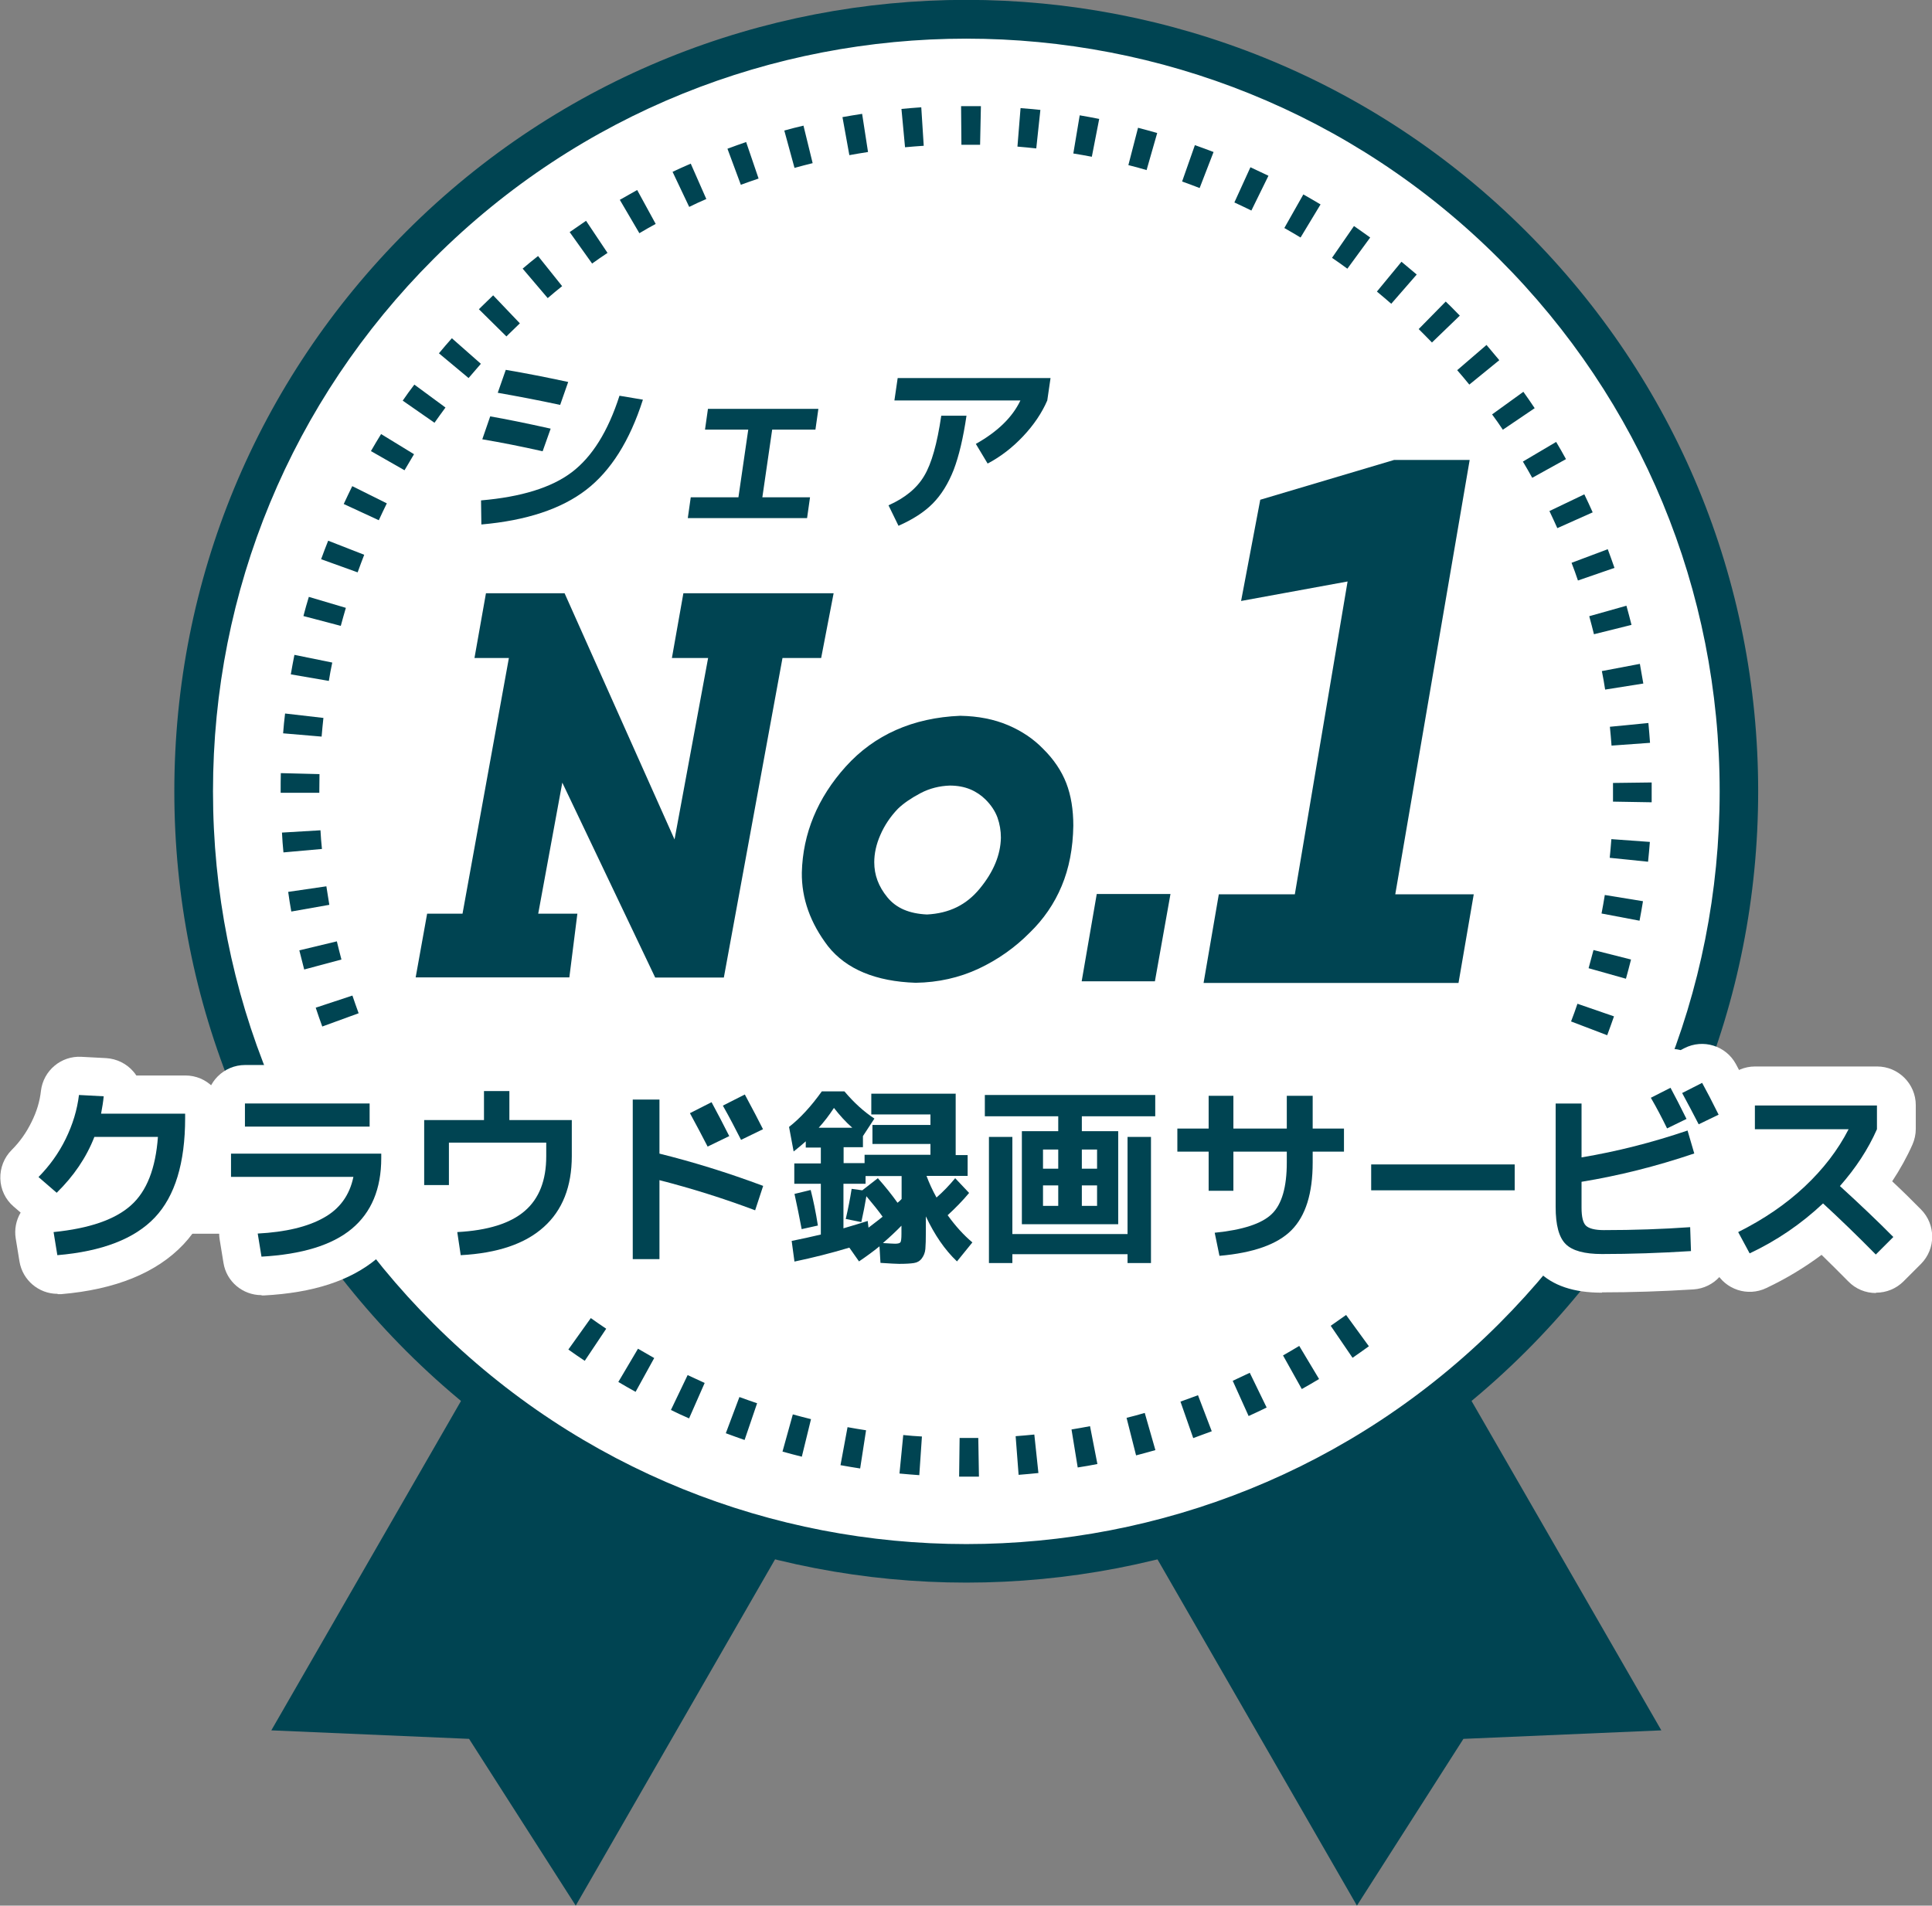
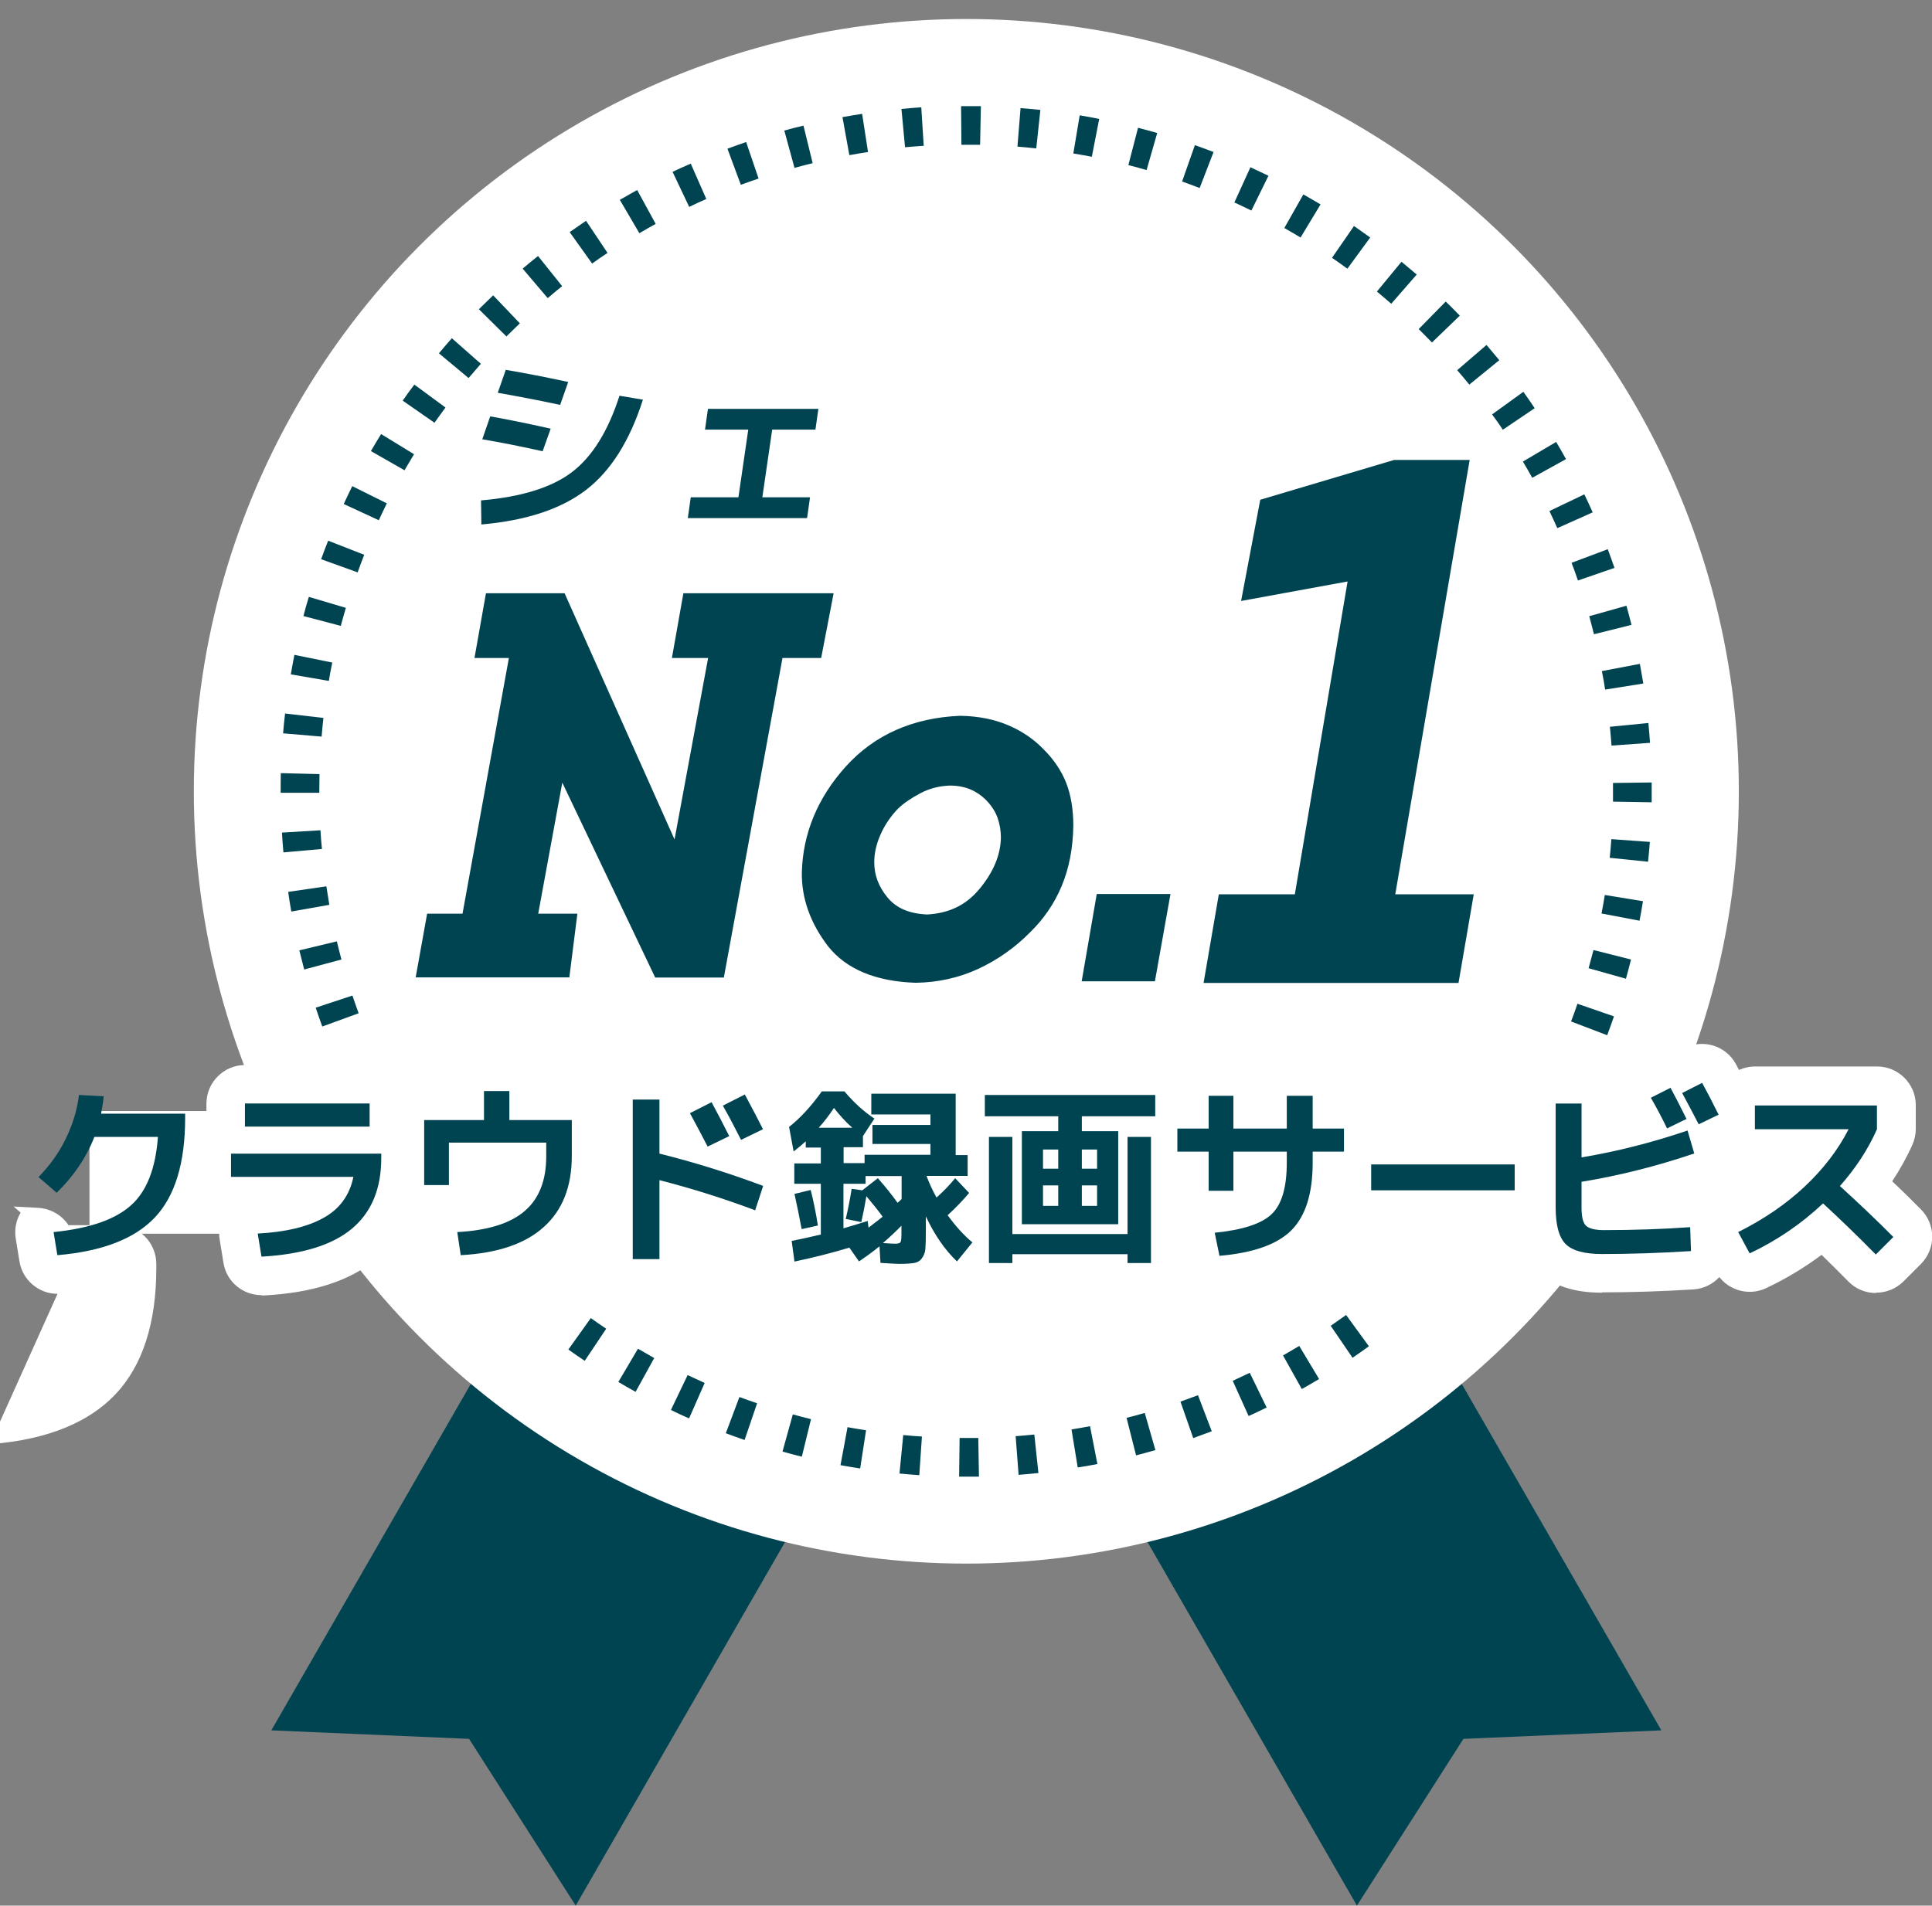
<svg xmlns="http://www.w3.org/2000/svg" viewBox="0 0 117.92 116.34">
  <rect x="0" y="0" width="117.92" height="116.34" fill="#808080" stroke="none" />
  <path d="m5.46 67.83h108.41v7.49h-108.41z" fill="#fff" />
  <path d="m51.76 87.46-18.58-10.69-16.62 28.87 12.07.52 6.51 10.18z" fill="#004452" />
  <path d="m66.19 87.46 18.58-10.69 16.63 28.87-12.08.52-6.5 10.18z" fill="#004452" />
  <circle cx="58.98" cy="48.31" fill="#fff" r="47.15" />
-   <path d="m58.98 96.62c-12.38 0-24.75-4.71-34.18-14.13-9.13-9.13-14.16-21.27-14.16-34.18s5.03-25.05 14.16-34.18c18.85-18.85 49.51-18.85 68.35 0 9.13 9.13 14.16 21.27 14.16 34.18s-5.03 25.05-14.16 34.18c-9.42 9.42-21.8 14.13-34.18 14.13zm-32.51-15.8c17.93 17.93 47.09 17.93 65.02 0 8.68-8.68 13.47-20.23 13.47-32.51s-4.78-23.83-13.47-32.51c-17.93-17.92-47.1-17.92-65.02 0-8.68 8.68-13.47 20.23-13.47 32.51s4.78 23.83 13.47 32.51z" fill="#004452" />
  <path d="m58.98 90.15c-.15 0-.3 0-.44 0l.03-2.36h1.14l.04 2.36c-.26 0-.51 0-.77 0zm-2.87-.09c-.4-.03-.81-.06-1.21-.1l.23-2.35c.38.04.76.07 1.14.09l-.16 2.35zm6.06-.03-.18-2.35c.38-.03.76-.06 1.14-.1l.25 2.35c-.4.04-.81.08-1.21.11zm-9.68-.38c-.4-.06-.8-.13-1.19-.2l.43-2.32c.38.07.75.13 1.13.19l-.36 2.33zm13.29-.05-.38-2.33c.38-.06.75-.13 1.13-.2l.45 2.31c-.4.08-.8.15-1.2.21zm-16.85-.67c-.39-.1-.79-.2-1.17-.31l.63-2.27c.37.1.74.2 1.11.29l-.56 2.29zm20.41-.08-.58-2.29c.37-.09.74-.19 1.11-.3l.65 2.27c-.39.11-.78.22-1.17.32zm-23.9-.94c-.38-.13-.76-.27-1.14-.41l.83-2.21c.36.13.72.26 1.08.38l-.76 2.23zm27.39-.11-.78-2.23c.36-.13.72-.26 1.07-.39l.84 2.2c-.38.14-.76.28-1.14.42zm-30.78-1.21c-.37-.16-.74-.33-1.1-.51l1.02-2.13c.34.16.69.32 1.04.48l-.95 2.16zm34.16-.14-.97-2.15c.35-.16.69-.32 1.04-.49l1.03 2.12c-.36.18-.73.35-1.1.52zm-37.42-1.48c-.35-.19-.71-.4-1.05-.6l1.2-2.03.99.57-1.14 2.07zm40.67-.16-1.15-2.06c.33-.19.66-.38.99-.58l1.21 2.02c-.34.21-.7.41-1.05.61zm-43.77-1.73c-.34-.22-.67-.46-1-.69l1.37-1.92c.31.22.62.44.94.65zm46.86-.19-1.33-1.95c.31-.22.63-.44.94-.66l1.39 1.91c-.33.24-.66.47-.99.7zm15.54-19.69-2.2-.84c.14-.36.27-.72.39-1.08l2.23.77c-.13.38-.27.76-.41 1.14zm-78.42-.53c-.14-.38-.27-.76-.4-1.15l2.24-.74c.12.36.25.72.38 1.08zm79.56-2.92-2.27-.64c.1-.37.2-.74.3-1.11l2.29.58c-.1.39-.2.78-.31 1.17zm-80.66-.55c-.1-.39-.2-.78-.3-1.18l2.29-.55c.09.37.18.74.28 1.11l-2.28.61zm81.5-2.99-2.32-.44c.07-.37.14-.75.2-1.13l2.33.38c-.06.4-.14.8-.21 1.19zm-82.29-.56c-.07-.4-.14-.8-.19-1.2l2.33-.34c.06.38.12.75.18 1.13zm82.82-3.04-2.35-.24c.04-.38.07-.76.1-1.14l2.35.17c-.03.4-.07.81-.11 1.21zm-83.3-.57c-.04-.4-.07-.81-.09-1.21l2.35-.14c.02.38.05.76.09 1.14zm83.51-3.06-2.36-.04c0-.21 0-.42 0-.63 0-.17 0-.34 0-.51l2.36-.03v.55.67zm-83.68-.57v-.1c0-.37 0-.74.01-1.11l2.36.06c0 .35-.01.7-.01 1.05v.09s-2.36 0-2.36 0zm81.23-2.9c-.03-.38-.06-.76-.1-1.14l2.35-.23c.04.4.07.81.1 1.21l-2.35.17zm-78.73-.54-2.35-.2c.03-.4.07-.81.12-1.21l2.34.27c-.04.38-.08.76-.11 1.14zm78.34-2.87c-.06-.38-.12-.75-.2-1.13l2.32-.44c.07.4.14.8.21 1.2zm-77.9-.53-2.32-.4c.07-.4.14-.8.22-1.19l2.31.47c-.08.37-.15.75-.21 1.13zm77.22-2.84c-.09-.37-.19-.74-.29-1.11l2.27-.64c.11.39.21.78.31 1.17l-2.29.57zm-76.49-.52-2.28-.6c.1-.39.21-.78.33-1.17l2.26.67c-.11.37-.21.73-.31 1.1zm75.51-2.77c-.12-.36-.25-.72-.39-1.08l2.21-.83c.14.38.28.76.41 1.14zm-74.49-.5-2.22-.8c.14-.38.28-.76.43-1.13l2.2.86c-.14.36-.27.71-.4 1.07zm73.23-2.7c-.15-.35-.32-.69-.48-1.04l2.13-1.02c.17.36.35.73.51 1.1l-2.15.96zm-71.93-.48-2.14-.99c.17-.36.34-.73.52-1.09l2.11 1.05c-.17.34-.33.69-.49 1.03zm70.4-2.59c-.18-.33-.38-.67-.57-.99l2.03-1.2c.21.35.41.7.6 1.05zm-68.83-.46-2.05-1.17c.2-.35.41-.7.62-1.04l2.01 1.23c-.2.33-.39.65-.58.98zm67.04-2.47c-.21-.32-.43-.63-.66-.94l1.91-1.38c.23.33.47.66.69 1l-1.95 1.32zm-65.21-.43-1.94-1.35c.23-.33.46-.66.71-.98l1.9 1.4c-.23.31-.45.62-.67.93zm63.16-2.33c-.24-.3-.49-.59-.74-.88l1.79-1.54c.26.31.52.62.78.93zm-61.08-.4-1.81-1.51c.26-.31.52-.62.79-.92l1.77 1.56c-.25.29-.5.58-.75.87zm58.8-2.17c-.17-.17-.34-.34-.51-.52-.1-.1-.2-.2-.3-.3l1.65-1.68c.11.1.21.21.32.31.18.18.36.36.54.55zm-56.49-.37-1.68-1.66.16-.16c.23-.23.47-.46.71-.69l1.63 1.71c-.22.21-.45.43-.67.65zm54-2c-.29-.25-.58-.5-.87-.74l1.5-1.82c.31.26.62.52.93.78l-1.55 1.78zm-51.48-.34-1.53-1.8c.31-.26.62-.52.94-.77l1.47 1.84c-.3.24-.59.48-.88.73zm48.8-1.8c-.31-.23-.62-.45-.93-.66l1.34-1.94c.33.23.66.46.99.7l-1.39 1.9zm-46.09-.31-1.37-1.92c.33-.23.66-.46 1-.69l1.31 1.96c-.32.21-.63.43-.94.65zm43.24-1.59c-.33-.2-.66-.39-.99-.58l1.16-2.05c.35.2.7.4 1.05.61zm-40.36-.27-1.19-2.03c.35-.2.7-.4 1.06-.6l1.13 2.07c-.33.18-.67.37-1 .57zm37.35-1.38c-.34-.17-.69-.33-1.03-.49l.98-2.15c.37.17.73.34 1.1.52l-1.04 2.12zm-34.31-.23-1.01-2.13c.36-.17.74-.34 1.11-.5l.95 2.16c-.35.15-.7.31-1.04.48zm31.16-1.14c-.36-.14-.71-.27-1.07-.4l.78-2.22c.38.13.76.28 1.14.42zm-28-.19-.82-2.21c.38-.14.76-.28 1.14-.41l.76 2.23c-.36.12-.72.25-1.08.38zm24.75-.91c-.37-.11-.73-.21-1.1-.3l.59-2.28c.39.1.78.21 1.17.32l-.65 2.27zm-21.48-.14-.62-2.27c.39-.11.78-.21 1.17-.3l.56 2.29c-.37.09-.74.19-1.11.29zm18.15-.67c-.37-.07-.75-.14-1.13-.2l.39-2.33c.4.07.8.14 1.19.22zm-14.8-.1-.42-2.32c.4-.07.8-.14 1.2-.2l.36 2.33c-.38.06-.75.12-1.13.19zm11.4-.41c-.38-.04-.76-.08-1.14-.11l.19-2.35c.4.03.81.07 1.21.11l-.25 2.34zm-8-.06-.22-2.35c.4-.04.81-.07 1.21-.1l.15 2.35c-.38.02-.76.06-1.14.09zm4.58-.16c-.28 0-.56 0-.84 0h-.3s-.02-2.36-.02-2.36h.32.89z" fill="#004452" />
  <path d="m50.08 40.17h-2.32l-3.58 19.51h-4.19l-5.67-11.9-1.47 8h2.39l-.49 3.89h-9.38l.7-3.89h2.16l2.83-15.61h-2.1l.7-3.95h4.8l6.71 15.03 2.05-11.08h-2.21l.7-3.95h9.17l-.76 3.95zm15 7.64c.29.75.43 1.62.43 2.6-.02 1.37-.26 2.61-.71 3.68-.45 1.08-1.11 2.04-1.96 2.86-.89.9-1.94 1.64-3.11 2.19-1.18.55-2.47.84-3.84.86-2.44-.08-4.24-.83-5.35-2.23-1.08-1.41-1.62-2.92-1.6-4.5.06-2.38.96-4.56 2.68-6.47 1.75-1.94 4.1-2.98 6.98-3.1h.01s.01 0 .01 0c1.08.02 2.05.21 2.9.57s1.57.85 2.15 1.45c.64.63 1.12 1.34 1.41 2.09zm-4.2 2.1c-.14-.38-.38-.75-.72-1.09-.26-.26-.58-.48-.94-.63s-.78-.23-1.25-.23c-.62.02-1.23.17-1.78.46-.57.3-1.04.62-1.39.96-.46.48-.82 1.02-1.07 1.6-.25.57-.37 1.13-.37 1.66 0 .78.26 1.48.8 2.14s1.33 1 2.42 1.05c1.35-.07 2.4-.58 3.22-1.58.84-1.02 1.27-2.06 1.29-3.11 0-.42-.07-.84-.21-1.23zm5.14 10h4.47l.95-5.33h-4.5zm23.68-31.83h-4.61l-8.17 2.43-1.17 6.18 6.5-1.19-3.22 19.1h-4.64l-.93 5.41h15.56l.93-5.41h-4.79l4.54-26.51z" fill="#004452" />
  <path d="m29.36 30.55c2.45-.21 4.3-.78 5.54-1.72s2.21-2.49 2.91-4.67l1.43.24c-.8 2.51-1.96 4.35-3.47 5.51s-3.64 1.87-6.39 2.11l-.02-1.48zm.08-3.74.48-1.39c.98.17 2.21.42 3.69.75l-.49 1.38c-1.33-.3-2.56-.54-3.68-.73zm.94-2.83.49-1.4c1.19.2 2.46.45 3.81.74l-.49 1.4c-1.35-.29-2.62-.53-3.81-.74z" fill="#004452" />
  <path d="m43.22 24.96h6.73l-.18 1.27h-2.64l-.6 4.13h2.91l-.18 1.27h-7.28l.18-1.27h2.91l.6-4.13h-2.64l.18-1.27z" fill="#004452" />
-   <path d="m57.45 25.38h1.54c-.2 1.36-.46 2.46-.78 3.3-.33.84-.75 1.52-1.27 2.05s-1.22.98-2.1 1.37l-.61-1.25c1.01-.45 1.74-1.05 2.18-1.8.45-.75.79-1.97 1.04-3.67zm-2.86-.93.2-1.37h9.33l-.2 1.37c-.33.76-.82 1.49-1.47 2.18s-1.37 1.25-2.17 1.67l-.72-1.2c1.32-.74 2.23-1.62 2.72-2.65h-7.68z" fill="#004452" />
  <g fill="#fff">
-     <path d="m3.51 78.99c-1.14 0-2.13-.83-2.32-1.97l-.23-1.41c-.09-.55.02-1.11.3-1.58l-.43-.37c-.5-.43-.79-1.04-.81-1.7-.02-.65.23-1.29.69-1.75.5-.5.89-1.05 1.21-1.7.32-.64.51-1.27.58-1.92.15-1.23 1.23-2.14 2.47-2.07l1.51.08c.64.04 1.24.33 1.66.82.07.08.13.16.18.24h3c1.3 0 2.36 1.06 2.36 2.36v.27c0 3.35-.84 5.94-2.49 7.69-1.64 1.73-4.15 2.75-7.46 3.03-.07 0-.13 0-.2 0z" />
+     <path d="m3.51 78.99c-1.14 0-2.13-.83-2.32-1.97l-.23-1.41c-.09-.55.02-1.11.3-1.58l-.43-.37l1.51.08c.64.04 1.24.33 1.66.82.07.08.13.16.18.24h3c1.3 0 2.36 1.06 2.36 2.36v.27c0 3.35-.84 5.94-2.49 7.69-1.64 1.73-4.15 2.75-7.46 3.03-.07 0-.13 0-.2 0z" />
    <path d="m15.96 79.07c-1.15 0-2.14-.83-2.32-1.97l-.23-1.41c-.09-.53 0-1.06.26-1.52-1.09-.2-1.92-1.16-1.92-2.32v-1.41c0-.73.33-1.38.85-1.81v-1.25c0-1.3 1.06-2.36 2.36-2.36h7.61c1.3 0 2.36 1.06 2.36 2.36v1.38c.44.43.71 1.03.71 1.69v.27c0 3.24-1.44 5.12-2.65 6.13-1.61 1.34-3.87 2.08-6.89 2.24-.04 0-.09 0-.13 0z" />
-     <path d="m28.11 78.99c-1.16 0-2.16-.85-2.33-2.01l-.21-1.41c-.04-.29-.03-.59.03-.87-1.17-.14-2.07-1.13-2.07-2.34v-3.97c0-1.3 1.06-2.36 2.36-2.36h1.37c.26-1.02 1.18-1.77 2.28-1.77h1.55c1.1 0 2.02.75 2.28 1.77h1.52c1.3 0 2.36 1.06 2.36 2.36v2.2c0 2.55-.84 4.6-2.49 6.09-1.55 1.39-3.74 2.17-6.53 2.32-.04 0-.08 0-.13 0zm1.65-6.87v.24.18c.38-.13.6-.28.73-.39 0 0 .02-.02.03-.03h-.75z" />
    <path d="m40.25 79.23h-1.63c-1.3 0-2.36-1.06-2.36-2.36v-9.74c0-1.3 1.06-2.36 2.36-2.36h1.63c.63 0 1.21.25 1.63.65l.48-.24c.49-.25 1.03-.31 1.53-.21l.51-.26c1.14-.58 2.54-.15 3.15.99.52.97.89 1.68 1.14 2.19.28.56.32 1.21.12 1.81-.13.37-.34.7-.63.96.66.61.95 1.57.65 2.48l-.49 1.49c-.2.61-.64 1.11-1.22 1.39s-1.25.31-1.85.08c-.88-.33-1.77-.64-2.65-.92v1.7c0 1.3-1.06 2.36-2.36 2.36z" />
    <path d="m54.87 79.51c-.16 0-.43 0-1.29-.06-.23-.02-.45-.06-.66-.14-.68.14-1.4-.02-1.95-.46-.67.18-1.35.33-2.01.47-.64.13-1.3 0-1.84-.38-.53-.38-.89-.96-.98-1.6l-.17-1.26c-.09-.63.08-1.23.43-1.71-.07-.33-.14-.65-.21-.96-.06-.25-.07-.5-.05-.75-.02-.13-.03-.26-.03-.4v-1.24c0-.07 0-.14 0-.21 0-.03-.01-.05-.02-.08l-.28-1.5c-.16-.86.17-1.75.86-2.29.5-.39 1.02-.96 1.54-1.68.44-.62 1.16-.99 1.92-.99h1.38c.36 0 .71.08 1.02.23.2-.05.4-.08.62-.08h5.16c1.3 0 2.36 1.06 2.36 2.36v2.02c.45.43.73 1.04.73 1.71v1.27c0 .12 0 .23-.02.34.22.7.1 1.47-.35 2.09.81.85.88 2.19.12 3.12l-.94 1.16c-.41.51-1.02.82-1.68.86-.47.03-.93-.08-1.32-.31-.33.19-.69.33-1.08.39-.33.05-.73.08-1.27.08z" />
    <path d="m70.26 79.46h-1.43c-.57 0-1.1-.2-1.5-.54h-4.02c-.41.34-.93.54-1.5.54h-1.43c-1.3 0-2.36-1.06-2.36-2.36v-7.7c0-.06 0-.12 0-.18-.17-.32-.26-.69-.26-1.08v-1.3c0-1.3 1.06-2.36 2.36-2.36h10.4c1.3 0 2.36 1.06 2.36 2.36v1.3c0 .39-.09.76-.26 1.08v.18 7.7c0 1.3-1.06 2.36-2.36 2.36z" />
    <path d="m74.43 79.04c-1.11 0-2.08-.78-2.31-1.88l-.29-1.41c-.1-.5-.04-1.01.17-1.47-.37-.42-.59-.96-.59-1.56v-.08c-1.09-.21-1.91-1.17-1.91-2.31v-1.41c0-1.16.83-2.12 1.93-2.32.15-1.15 1.14-2.04 2.34-2.04h1.51c.63 0 1.21.25 1.63.65.42-.41 1-.65 1.63-.65h1.58c1.2 0 2.18.89 2.34 2.04 1.1.2 1.93 1.16 1.93 2.32v1.41c0 1.19-.88 2.17-2.02 2.33-.24 1.73-.86 3.11-1.87 4.12-1.28 1.29-3.2 2.03-5.87 2.26-.07 0-.14 0-.21 0z" />
    <rect height="6.29" rx="2.36" width="13.48" x="81.33" y="68.74" />
    <path d="m97.78 78.92c-1.74 0-3.01-.43-3.89-1.31-.87-.88-1.3-2.16-1.3-3.93v-6.32c0-1.3 1.06-2.36 2.36-2.36h1.58c.87 0 1.62.47 2.03 1.16.21-.54.61-.99 1.13-1.26l1.2-.61c.54-.28 1.14-.32 1.69-.18l.23-.12c1.14-.58 2.53-.15 3.14.97.29.54.65 1.22 1.05 2.02.28.56.33 1.22.13 1.82s-.64 1.09-1.21 1.36l-.16.08c.08 1.05-.56 2.05-1.6 2.4-.06.02-.12.04-.18.06.28.1.54.26.76.46.48.43.76 1.03.78 1.67l.05 1.46c.04 1.27-.94 2.35-2.21 2.43-1.92.12-3.8.18-5.58.18z" />
    <path d="m114.49 78.94c-.63 0-1.23-.25-1.67-.7-.56-.57-1.11-1.11-1.64-1.63-1.06.79-2.19 1.47-3.38 2.03-1.13.54-2.49.09-3.08-1.01l-.7-1.3c-.3-.56-.36-1.22-.17-1.83s.62-1.11 1.19-1.4c1.06-.53 2.02-1.14 2.85-1.82h-.77c-1.3 0-2.36-1.06-2.36-2.36v-1.45c0-1.3 1.06-2.36 2.36-2.36h7.45c1.3 0 2.36 1.06 2.36 2.36v1.45c0 .33-.07.65-.2.95-.34.77-.76 1.52-1.24 2.25.64.6 1.23 1.18 1.76 1.72.91.92.91 2.4 0 3.32l-1.07 1.07c-.44.44-1.04.69-1.67.69z" />
  </g>
  <path d="m9.64 69.41h-3.88c-.49 1.26-1.26 2.39-2.3 3.41l-1.11-.96c.67-.68 1.23-1.45 1.66-2.33s.7-1.77.81-2.68l1.51.08c-.03.33-.09.68-.16 1.06h5.13v.27c0 2.74-.62 4.77-1.85 6.07s-3.22 2.07-5.95 2.3l-.23-1.41c2.18-.22 3.75-.76 4.72-1.63.97-.86 1.51-2.26 1.65-4.19z" fill="#004452" />
  <path d="m14.1 70.43h9.17v.27c0 1.88-.6 3.32-1.8 4.32s-3.04 1.56-5.51 1.7l-.23-1.41c1.7-.09 3.04-.41 4.02-.96.98-.54 1.59-1.38 1.82-2.5h-7.47v-1.41zm.85-1.65v-1.41h7.61v1.41z" fill="#004452" />
  <path d="m25.89 68.38h3.65v-1.77h1.55v1.77h3.81v2.2c0 1.86-.57 3.31-1.71 4.33-1.14 1.03-2.83 1.6-5.07 1.72l-.21-1.41c1.87-.1 3.24-.53 4.12-1.29s1.31-1.87 1.31-3.34v-.83h-5.94v2.59h-1.51z" fill="#004452" />
  <path d="m38.62 67.13h1.63v3.3c2.02.5 4.13 1.15 6.33 1.97l-.49 1.49c-1.94-.73-3.89-1.34-5.84-1.84v4.82h-1.63zm5.89 2.23-1.32.64c-.31-.61-.67-1.28-1.08-2.04l1.32-.67c.35.64.71 1.34 1.08 2.07zm2.06-.42-1.34.65c-.33-.65-.69-1.35-1.11-2.09l1.34-.68c.5.93.87 1.64 1.11 2.12z" fill="#004452" />
  <path d="m58.33 66.79v3.73h.73v1.27h-2.51c.16.43.36.87.61 1.32.39-.34.77-.73 1.14-1.18l.85.9c-.39.47-.83.92-1.31 1.36.47.65.97 1.21 1.51 1.66l-.94 1.16c-.74-.7-1.37-1.62-1.9-2.75v.92c0 .49-.01.84-.03 1.07s-.1.42-.22.58-.28.25-.48.28c-.19.03-.49.05-.9.05-.16 0-.54-.02-1.14-.06l-.06-1.01c-.37.3-.79.61-1.25.92l-.59-.84c-1.13.34-2.25.62-3.35.85l-.17-1.26c.6-.12 1.19-.25 1.78-.39v-3.1h-1.62v-1.24h1.62v-.97h-.92v-.38c-.21.19-.46.4-.74.62l-.28-1.5c.68-.53 1.35-1.26 2-2.17h1.38c.59.7 1.2 1.25 1.83 1.66l-.7 1.07v.68h-1.18v.97h1.28v-.51h4.02v-.66h-3.54v-1.16h3.54v-.64h-3.61v-1.27h5.16zm-9.84 6.1.99-.24c.16.62.31 1.34.44 2.17l-.99.22c-.14-.75-.29-1.47-.44-2.16zm3.53-4.04c-.4-.35-.77-.76-1.12-1.21-.3.46-.61.86-.93 1.21zm-.4 5.57c.15-.64.27-1.26.36-1.84l.65.09.95-.74c.46.52.86 1.02 1.2 1.5.03-.02.07-.06.13-.11.05-.05.09-.09.12-.12v-1.4h-2.2v.47h-1.35v2.72c.65-.19 1.14-.34 1.48-.45l.05.41c.52-.4.81-.62.86-.67-.24-.34-.57-.75-.99-1.25-.09.53-.19 1.05-.31 1.58l-.94-.19zm3.41.4c-.31.32-.69.68-1.14 1.07.35.02.6.04.74.04.18 0 .29-.03.33-.09s.06-.23.06-.51v-.51z" fill="#004452" />
  <path d="m63.66 74.74h-1.29v-5.68h2.22v-.91h-4.48v-1.3h10.4v1.3h-4.48v.91h2.22v5.68h-4.6zm-1.87-5.33v5.93h7.03v-5.93h1.43v7.7h-1.43v-.54h-7.03v.54h-1.43v-7.7zm1.87 1.94h.93v-1.17h-.93zm0 1.02v1.25h.93v-1.25zm2.37-1.02h.93v-1.17h-.93zm0 1.02v1.25h.93v-1.25z" fill="#004452" />
  <path d="m71.86 68.9h1.91v-2h1.51v2h3.26v-2h1.58v2h1.91v1.41h-1.91v.66c0 1.89-.43 3.26-1.29 4.13s-2.33 1.39-4.4 1.57l-.29-1.41c1.72-.17 2.89-.56 3.49-1.15.61-.59.91-1.64.91-3.14v-.66h-3.26v2.39h-1.51v-2.39h-1.91z" fill="#004452" />
  <path d="m83.69 72.67v-1.58h8.76v1.58z" fill="#004452" />
  <path d="m94.95 67.37h1.58v3.29c2.16-.36 4.32-.91 6.47-1.64l.41 1.4c-2.33.79-4.62 1.36-6.88 1.73v1.58c0 .56.09.93.27 1.1s.54.27 1.09.27c1.83 0 3.59-.06 5.27-.18l.05 1.46c-1.89.12-3.7.18-5.43.18-1.07 0-1.81-.2-2.22-.61s-.61-1.16-.61-2.26zm7.99.94-1.19.58c-.3-.62-.63-1.25-.99-1.87l1.2-.61c.27.5.6 1.14.98 1.91zm1.96-.26-1.22.59c-.35-.68-.69-1.32-1.01-1.91l1.22-.62c.28.51.62 1.16 1.01 1.95z" fill="#004452" />
  <path d="m107.11 68.94v-1.45h7.45v1.45c-.54 1.23-1.3 2.38-2.26 3.47 1.24 1.13 2.33 2.17 3.26 3.11l-1.07 1.07c-1.13-1.15-2.21-2.19-3.22-3.12-1.34 1.26-2.84 2.28-4.48 3.05l-.7-1.3c1.56-.78 2.91-1.7 4.05-2.77s2.04-2.24 2.69-3.51h-5.71z" fill="#004452" />
</svg>